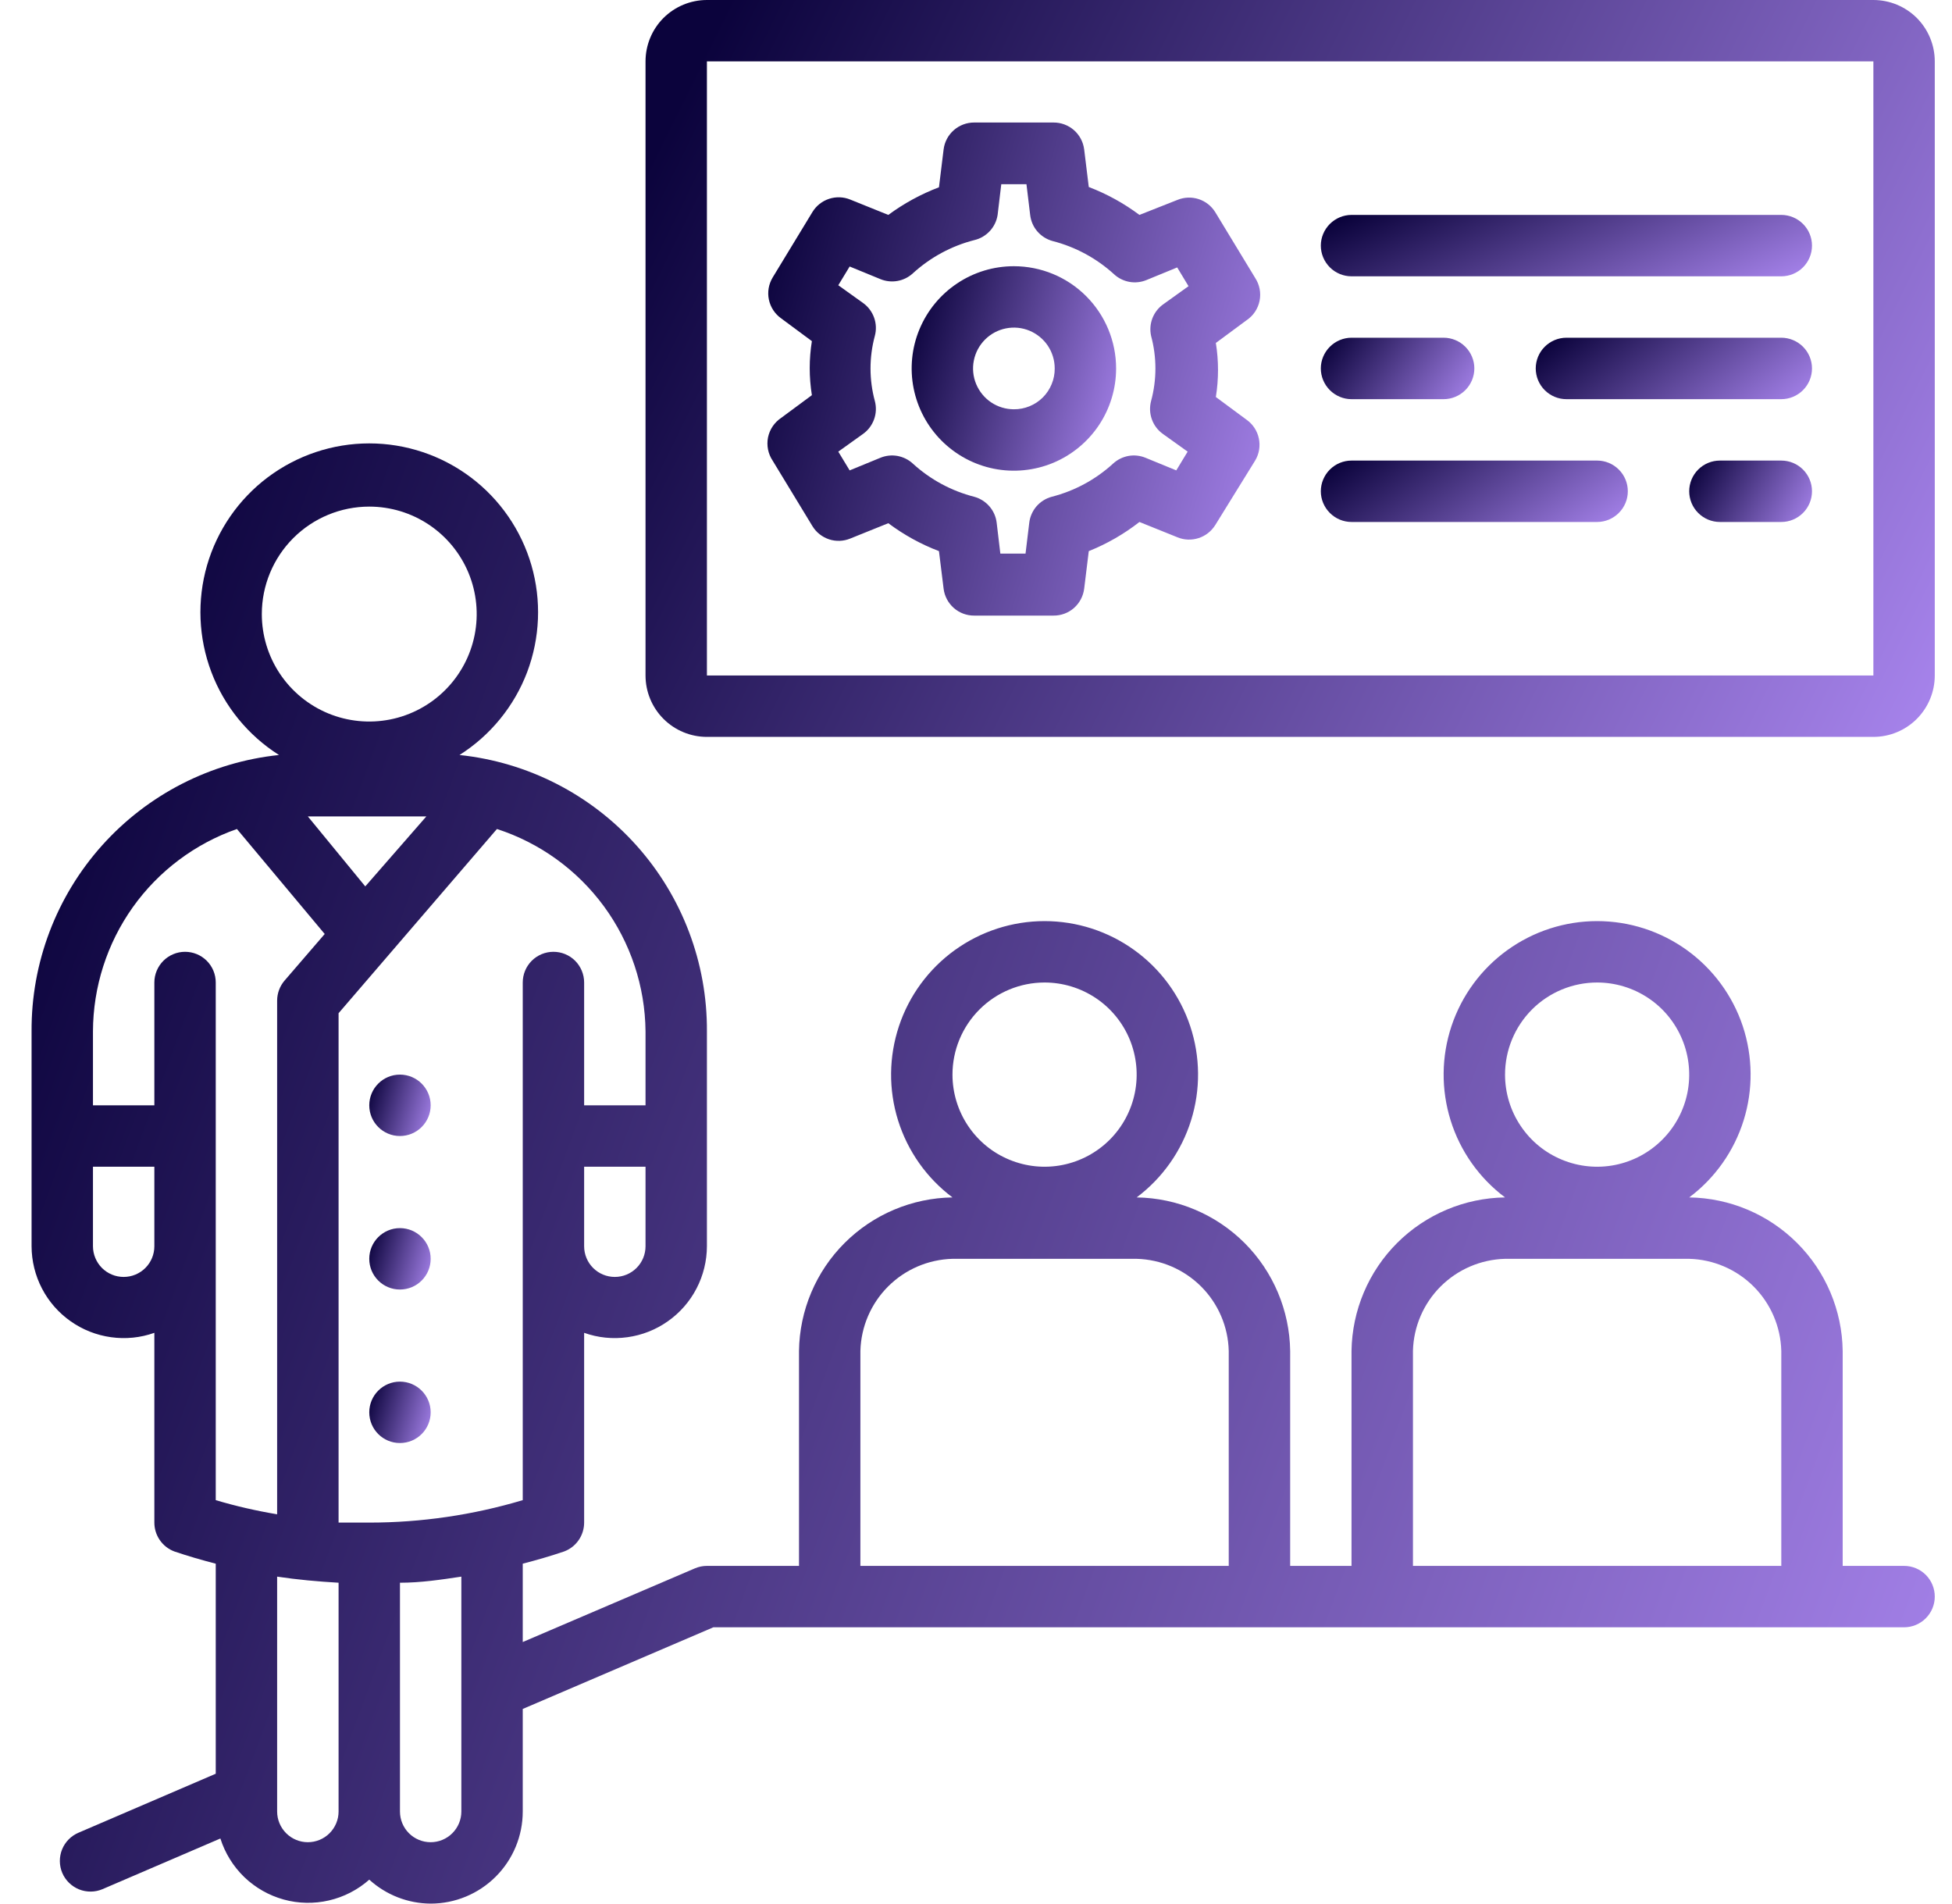
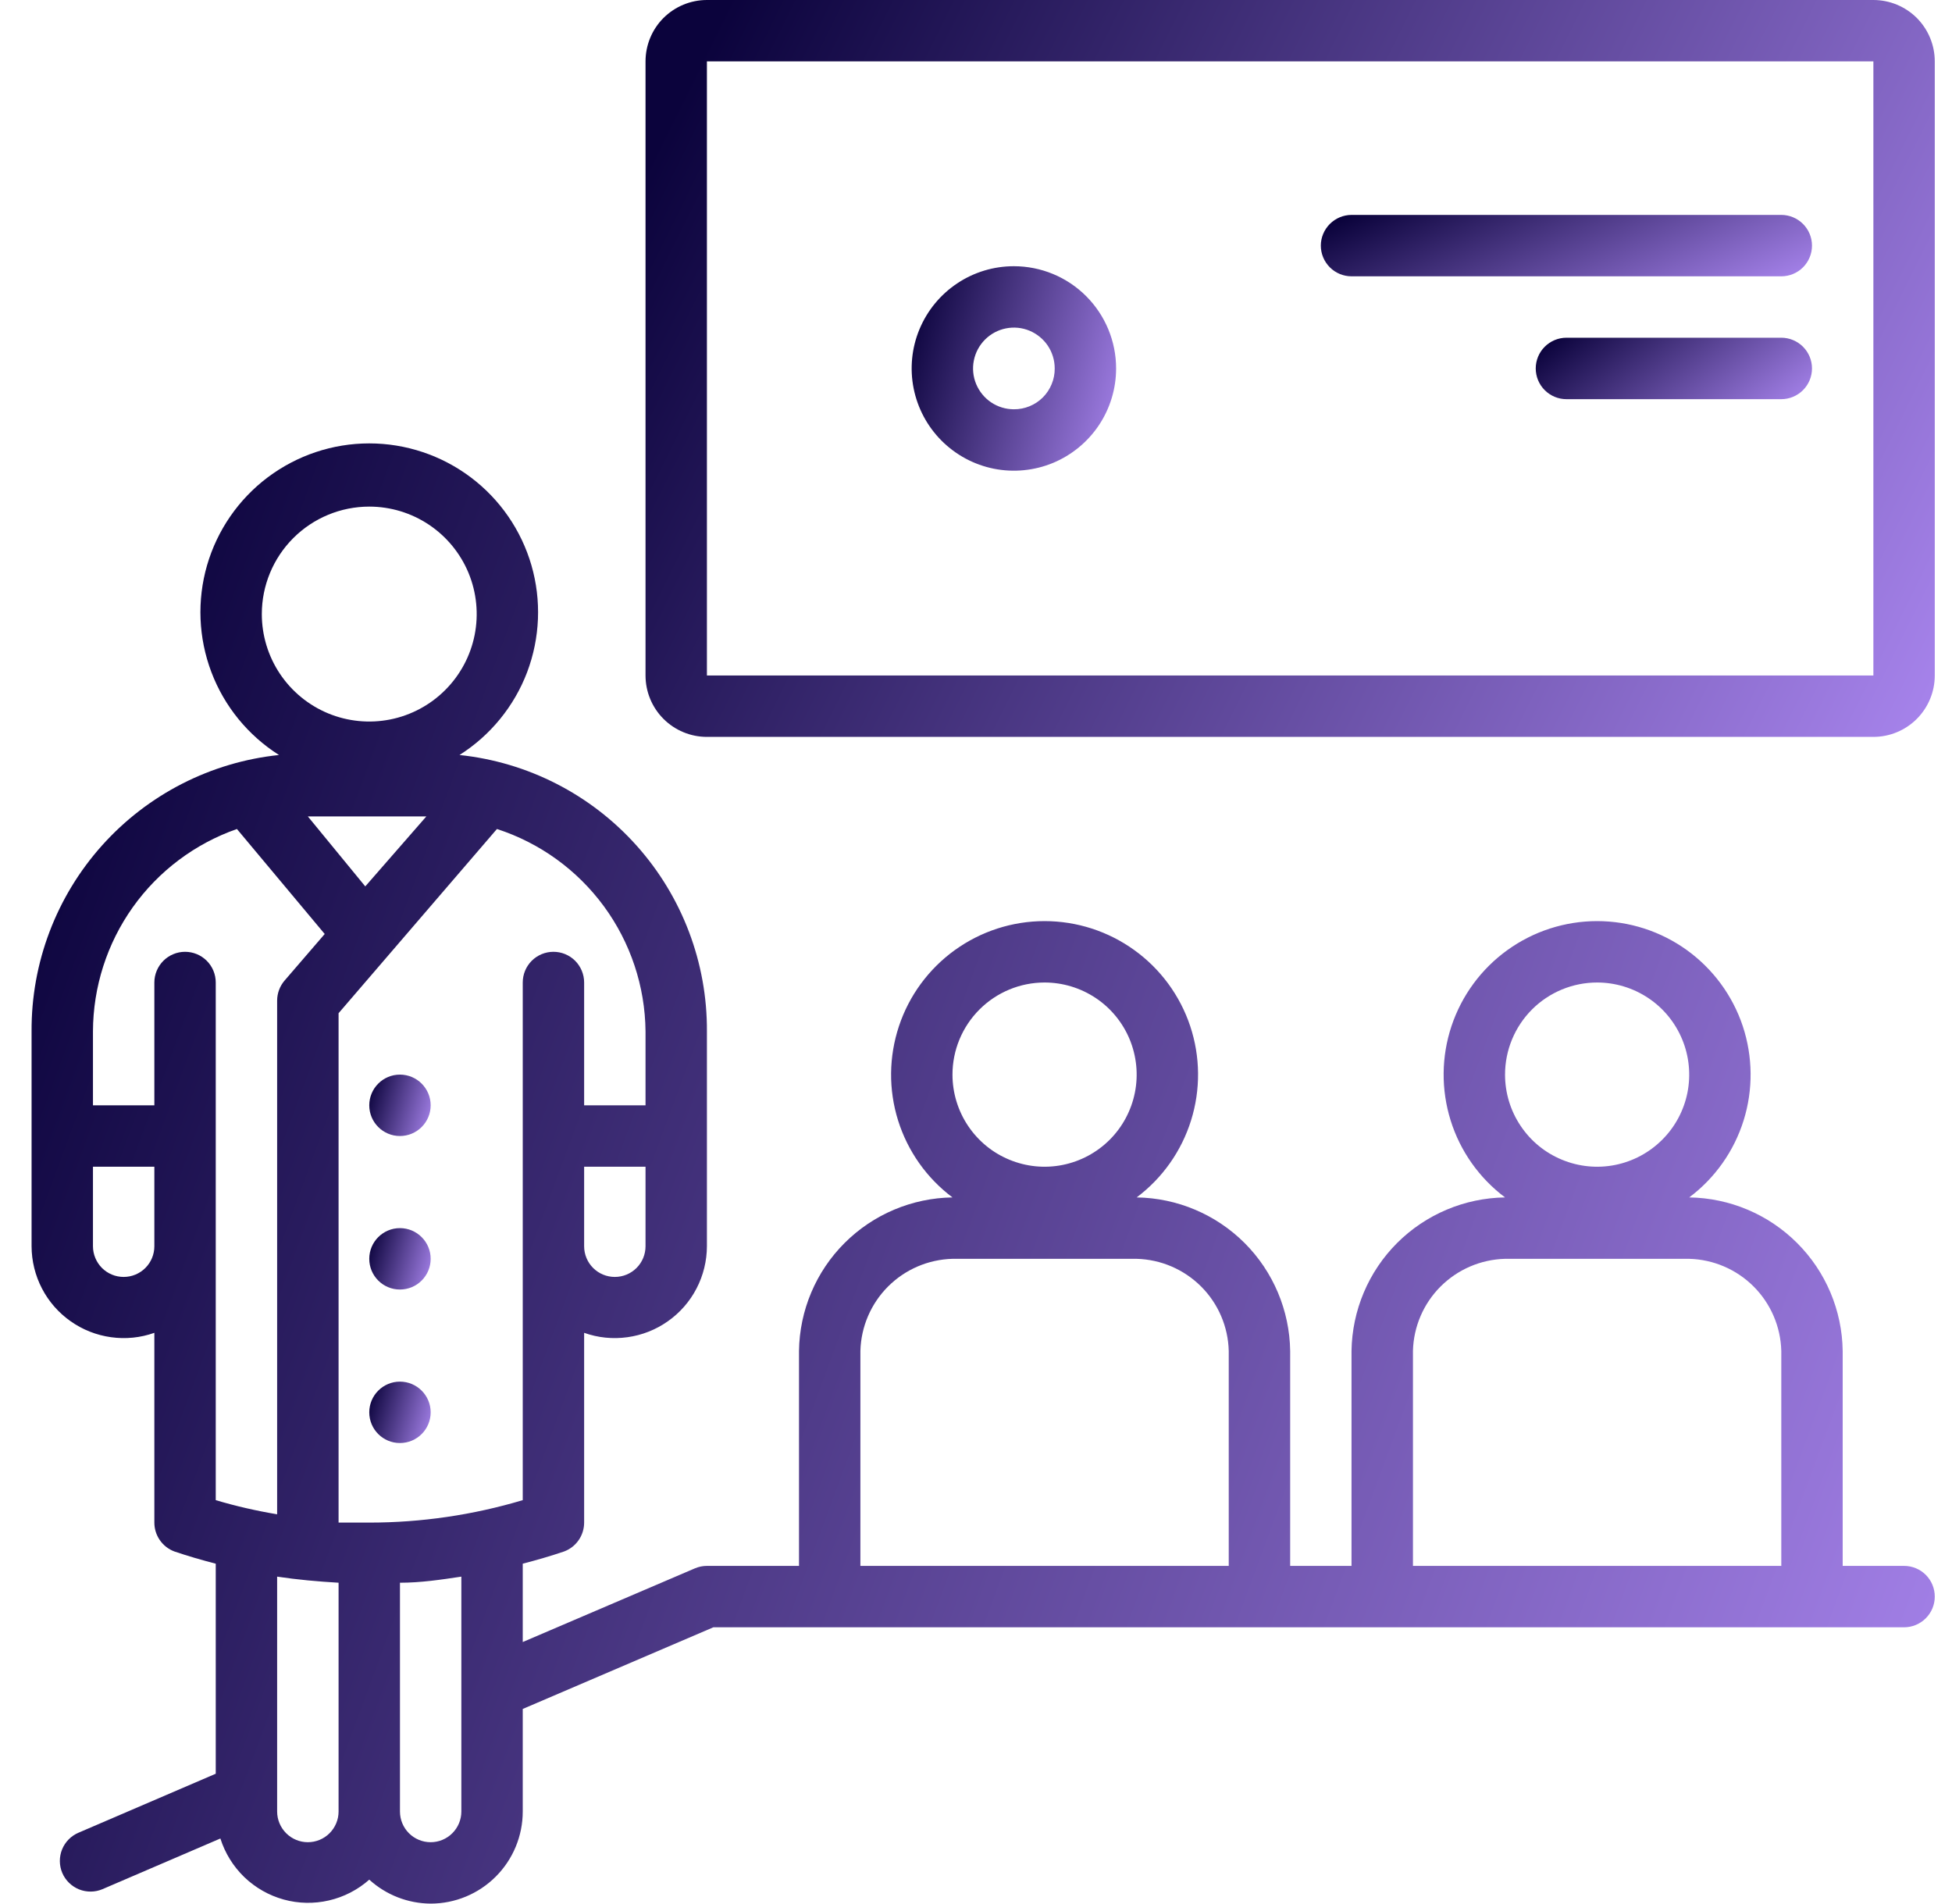
<svg xmlns="http://www.w3.org/2000/svg" width="40" height="39" viewBox="0 0 40 39" fill="none">
  <path d="M8.196 23.274C8.543 23.274 8.825 22.992 8.825 22.645C8.825 22.298 8.543 22.016 8.196 22.016C7.848 22.016 7.567 22.298 7.567 22.645C7.567 22.992 7.848 23.274 8.196 23.274Z" fill="url(#paint0_linear_7631_1038)" />
  <path d="M8.196 26.419C8.543 26.419 8.825 26.138 8.825 25.79C8.825 25.443 8.543 25.161 8.196 25.161C7.848 25.161 7.567 25.443 7.567 25.79C7.567 26.138 7.848 26.419 8.196 26.419Z" fill="url(#paint1_linear_7631_1038)" />
  <path d="M8.196 29.564C8.543 29.564 8.825 29.283 8.825 28.935C8.825 28.588 8.543 28.306 8.196 28.306C7.848 28.306 7.567 28.588 7.567 28.935C7.567 29.283 7.848 29.564 8.196 29.564Z" fill="url(#paint2_linear_7631_1038)" />
  <path d="M39.018 32.081H37.76V27.677C37.749 26.847 37.414 26.053 36.826 25.466C36.239 24.879 35.446 24.544 34.615 24.532C35.143 24.136 35.533 23.584 35.73 22.954C35.927 22.324 35.92 21.648 35.712 21.021C35.503 20.395 35.102 19.851 34.567 19.465C34.031 19.079 33.388 18.871 32.728 18.871C32.068 18.871 31.424 19.079 30.889 19.465C30.353 19.851 29.953 20.395 29.744 21.021C29.535 21.648 29.529 22.324 29.726 22.954C29.922 23.584 30.313 24.136 30.841 24.532C30.01 24.544 29.217 24.879 28.629 25.466C28.042 26.053 27.707 26.847 27.695 27.677V32.081H26.438V27.677C26.426 26.847 26.091 26.053 25.504 25.466C24.916 24.879 24.123 24.544 23.292 24.532C23.82 24.136 24.21 23.584 24.407 22.954C24.604 22.324 24.598 21.648 24.389 21.021C24.18 20.395 23.78 19.851 23.244 19.465C22.709 19.079 22.065 18.871 21.405 18.871C20.745 18.871 20.102 19.079 19.566 19.465C19.031 19.851 18.63 20.395 18.422 21.021C18.213 21.648 18.206 22.324 18.403 22.954C18.6 23.584 18.99 24.136 19.518 24.532C18.688 24.544 17.894 24.879 17.307 25.466C16.719 26.053 16.384 26.847 16.373 27.677V32.081H14.486C14.402 32.081 14.318 32.098 14.241 32.131L10.712 33.641V32.036C11.001 31.961 11.284 31.879 11.561 31.785C11.681 31.74 11.785 31.659 11.858 31.553C11.931 31.448 11.97 31.322 11.97 31.194V27.306C12.254 27.407 12.558 27.438 12.857 27.396C13.155 27.355 13.44 27.243 13.686 27.069C13.932 26.896 14.134 26.666 14.273 26.398C14.412 26.131 14.485 25.834 14.486 25.532V21.129C14.494 19.725 13.979 18.367 13.042 17.321C12.105 16.275 10.813 15.614 9.416 15.468C10.049 15.067 10.536 14.471 10.802 13.771C11.067 13.069 11.098 12.301 10.89 11.581C10.681 10.861 10.244 10.228 9.645 9.778C9.046 9.328 8.316 9.084 7.567 9.084C6.817 9.084 6.088 9.328 5.488 9.778C4.889 10.228 4.452 10.861 4.243 11.581C4.035 12.301 4.066 13.069 4.332 13.771C4.597 14.471 5.084 15.067 5.717 15.468C4.32 15.614 3.028 16.275 2.091 17.321C1.154 18.367 0.639 19.725 0.647 21.129V25.532C0.648 25.834 0.721 26.131 0.86 26.398C0.999 26.666 1.201 26.896 1.447 27.069C1.693 27.243 1.978 27.355 2.276 27.396C2.575 27.438 2.879 27.407 3.163 27.306V31.194C3.163 31.322 3.202 31.448 3.275 31.553C3.348 31.659 3.452 31.74 3.572 31.785C3.849 31.879 4.132 31.961 4.421 32.036V36.339L1.61 37.547C1.456 37.612 1.335 37.735 1.272 37.89C1.21 38.044 1.211 38.217 1.276 38.371C1.341 38.524 1.465 38.645 1.619 38.708C1.774 38.77 1.947 38.769 2.1 38.704L4.516 37.666C4.611 37.966 4.779 38.237 5.005 38.456C5.232 38.674 5.509 38.832 5.812 38.916C6.115 39 6.435 39.006 6.741 38.935C7.047 38.864 7.331 38.718 7.567 38.509C7.911 38.822 8.359 38.997 8.825 39C9.325 39 9.805 38.801 10.159 38.447C10.513 38.093 10.712 37.613 10.712 37.113V35.012L14.618 33.339H39.018C39.185 33.339 39.345 33.272 39.463 33.154C39.581 33.036 39.647 32.876 39.647 32.71C39.647 32.543 39.581 32.383 39.463 32.265C39.345 32.147 39.185 32.081 39.018 32.081ZM32.728 20.129C33.101 20.129 33.466 20.24 33.776 20.447C34.087 20.654 34.328 20.949 34.471 21.294C34.614 21.639 34.651 22.018 34.579 22.384C34.506 22.75 34.326 23.087 34.062 23.35C33.798 23.614 33.462 23.794 33.096 23.867C32.73 23.94 32.35 23.902 32.006 23.759C31.661 23.617 31.366 23.375 31.159 23.064C30.951 22.754 30.841 22.389 30.841 22.016C30.841 21.515 31.04 21.036 31.393 20.682C31.747 20.328 32.227 20.129 32.728 20.129ZM21.405 20.129C21.779 20.129 22.143 20.24 22.454 20.447C22.764 20.654 23.006 20.949 23.149 21.294C23.291 21.639 23.329 22.018 23.256 22.384C23.183 22.75 23.003 23.087 22.74 23.35C22.476 23.614 22.139 23.794 21.773 23.867C21.407 23.94 21.028 23.902 20.683 23.759C20.338 23.617 20.044 23.375 19.836 23.064C19.629 22.754 19.518 22.389 19.518 22.016C19.518 21.515 19.717 21.036 20.071 20.682C20.425 20.328 20.905 20.129 21.405 20.129ZM12.599 26.161C12.432 26.161 12.272 26.095 12.154 25.977C12.036 25.859 11.97 25.699 11.97 25.532V23.903H13.228V25.532C13.228 25.699 13.162 25.859 13.044 25.977C12.926 26.095 12.766 26.161 12.599 26.161ZM13.228 21.129V22.645H11.97V20.129C11.97 19.962 11.903 19.802 11.786 19.684C11.668 19.566 11.508 19.5 11.341 19.5C11.174 19.5 11.014 19.566 10.896 19.684C10.778 19.802 10.712 19.962 10.712 20.129V30.734C9.691 31.039 8.632 31.194 7.567 31.194C7.359 31.194 7.145 31.194 6.938 31.194V20.758L10.183 16.984C11.061 17.268 11.827 17.822 12.374 18.566C12.92 19.31 13.219 20.206 13.228 21.129ZM7.485 18.16L6.308 16.726H8.737L7.485 18.16ZM7.567 10.379C8.002 10.379 8.428 10.508 8.79 10.75C9.152 10.992 9.434 11.336 9.601 11.738C9.767 12.14 9.811 12.583 9.726 13.01C9.641 13.437 9.431 13.829 9.123 14.137C8.815 14.445 8.423 14.655 7.996 14.74C7.569 14.825 7.126 14.781 6.724 14.615C6.322 14.448 5.978 14.166 5.736 13.804C5.494 13.442 5.365 13.016 5.365 12.581C5.365 11.997 5.597 11.437 6.01 11.024C6.423 10.611 6.983 10.379 7.567 10.379ZM4.855 16.984L6.654 19.135L5.83 20.091C5.733 20.205 5.679 20.35 5.679 20.5V31.024C5.255 30.953 4.834 30.857 4.421 30.734V20.129C4.421 19.962 4.355 19.802 4.237 19.684C4.119 19.566 3.959 19.5 3.792 19.5C3.626 19.5 3.466 19.566 3.348 19.684C3.23 19.802 3.163 19.962 3.163 20.129V22.645H1.905V21.129C1.908 20.218 2.193 19.33 2.721 18.587C3.249 17.845 3.995 17.285 4.855 16.984ZM2.534 26.161C2.367 26.161 2.207 26.095 2.089 25.977C1.972 25.859 1.905 25.699 1.905 25.532V23.903H3.163V25.532C3.163 25.699 3.097 25.859 2.979 25.977C2.861 26.095 2.701 26.161 2.534 26.161ZM6.308 37.742C6.142 37.742 5.982 37.676 5.864 37.558C5.746 37.44 5.679 37.28 5.679 37.113V32.301C6.095 32.364 6.516 32.401 6.938 32.426V37.113C6.938 37.28 6.871 37.44 6.753 37.558C6.635 37.676 6.475 37.742 6.308 37.742ZM8.825 37.742C8.658 37.742 8.498 37.676 8.38 37.558C8.262 37.44 8.196 37.28 8.196 37.113V32.426C8.617 32.426 9.038 32.364 9.454 32.301V37.113C9.454 37.28 9.387 37.44 9.269 37.558C9.151 37.676 8.991 37.742 8.825 37.742ZM17.631 32.081V27.677C17.644 27.181 17.847 26.708 18.198 26.357C18.549 26.006 19.022 25.803 19.518 25.79H23.292C23.789 25.803 24.261 26.006 24.613 26.357C24.964 26.708 25.167 27.181 25.179 27.677V32.081H17.631ZM28.954 32.081V27.677C28.966 27.181 29.169 26.708 29.52 26.357C29.872 26.006 30.344 25.803 30.841 25.79H34.615C35.111 25.803 35.584 26.006 35.935 26.357C36.286 26.708 36.489 27.181 36.502 27.677V32.081H28.954Z" fill="url(#paint3_linear_7631_1038)" />
  <path d="M38.389 0H14.486C14.152 0 13.832 0.133 13.596 0.368C13.36 0.604 13.228 0.924 13.228 1.258V13.839C13.228 14.172 13.36 14.492 13.596 14.728C13.832 14.964 14.152 15.097 14.486 15.097H38.389C38.723 15.097 39.043 14.964 39.279 14.728C39.514 14.492 39.647 14.172 39.647 13.839V1.258C39.647 0.924 39.514 0.604 39.279 0.368C39.043 0.133 38.723 0 38.389 0ZM14.486 13.839V1.258H38.389V13.839H14.486Z" fill="url(#paint4_linear_7631_1038)" />
-   <path d="M25.72 5.693L24.903 4.347C24.824 4.22 24.704 4.125 24.562 4.079C24.42 4.033 24.267 4.039 24.129 4.095L23.349 4.403C23.031 4.165 22.682 3.973 22.311 3.831L22.217 3.064C22.198 2.91 22.124 2.769 22.008 2.667C21.892 2.565 21.742 2.509 21.588 2.51H19.965C19.81 2.509 19.661 2.565 19.545 2.667C19.429 2.769 19.354 2.91 19.336 3.064L19.241 3.837C18.871 3.977 18.522 4.168 18.203 4.403L17.424 4.089C17.286 4.032 17.132 4.027 16.991 4.073C16.849 4.119 16.728 4.214 16.65 4.341L15.832 5.687C15.751 5.823 15.723 5.984 15.756 6.139C15.789 6.295 15.879 6.432 16.008 6.523L16.637 6.989C16.578 7.355 16.578 7.729 16.637 8.096L16.008 8.561C15.939 8.607 15.88 8.666 15.833 8.735C15.787 8.803 15.755 8.881 15.738 8.962C15.722 9.043 15.722 9.127 15.738 9.208C15.754 9.289 15.786 9.367 15.832 9.436L16.65 10.782C16.728 10.909 16.849 11.003 16.991 11.05C17.132 11.096 17.286 11.09 17.424 11.033L18.203 10.719C18.521 10.957 18.87 11.15 19.241 11.291L19.336 12.059C19.354 12.212 19.429 12.353 19.545 12.456C19.661 12.558 19.81 12.613 19.965 12.612H21.588C21.742 12.613 21.892 12.558 22.008 12.456C22.124 12.353 22.198 12.212 22.217 12.059L22.311 11.291C22.683 11.142 23.033 10.941 23.349 10.694L24.129 11.008C24.267 11.065 24.42 11.07 24.562 11.024C24.704 10.978 24.824 10.883 24.903 10.757L25.72 9.436C25.802 9.3 25.829 9.138 25.796 8.983C25.764 8.828 25.674 8.691 25.544 8.599L24.915 8.134C24.974 7.767 24.974 7.393 24.915 7.026L25.544 6.561C25.682 6.469 25.778 6.326 25.811 6.163C25.844 6.001 25.811 5.832 25.72 5.693ZM23.588 6.882C23.706 7.319 23.706 7.779 23.588 8.215C23.555 8.339 23.56 8.469 23.603 8.589C23.645 8.709 23.724 8.814 23.827 8.888L24.337 9.253L24.104 9.637L23.475 9.379C23.364 9.333 23.242 9.32 23.124 9.341C23.006 9.363 22.896 9.417 22.808 9.499C22.451 9.825 22.019 10.058 21.55 10.178C21.429 10.211 21.32 10.28 21.238 10.375C21.157 10.47 21.105 10.588 21.091 10.713L21.015 11.342H20.499L20.424 10.713C20.41 10.588 20.358 10.47 20.276 10.375C20.194 10.28 20.086 10.211 19.965 10.178C19.496 10.058 19.064 9.825 18.707 9.499C18.619 9.417 18.509 9.363 18.391 9.341C18.273 9.32 18.151 9.333 18.04 9.379L17.411 9.637L17.178 9.253L17.688 8.888C17.791 8.814 17.869 8.709 17.912 8.589C17.955 8.469 17.96 8.339 17.927 8.215C17.809 7.779 17.809 7.319 17.927 6.882C17.96 6.759 17.955 6.628 17.912 6.508C17.869 6.388 17.791 6.283 17.688 6.209L17.178 5.844L17.411 5.46L18.04 5.718C18.151 5.764 18.273 5.777 18.391 5.756C18.509 5.735 18.619 5.68 18.707 5.599C19.064 5.273 19.496 5.039 19.965 4.919C20.087 4.891 20.197 4.826 20.283 4.734C20.368 4.642 20.424 4.527 20.443 4.403L20.518 3.774H21.034L21.11 4.403C21.124 4.528 21.175 4.646 21.257 4.741C21.339 4.836 21.448 4.905 21.569 4.938C22.037 5.058 22.469 5.291 22.827 5.617C22.915 5.699 23.025 5.753 23.143 5.775C23.261 5.796 23.383 5.783 23.494 5.737L24.123 5.479L24.355 5.863L23.846 6.228C23.743 6.299 23.663 6.399 23.617 6.515C23.571 6.632 23.561 6.759 23.588 6.882Z" fill="url(#paint5_linear_7631_1038)" />
  <path d="M20.776 5.454C20.362 5.454 19.957 5.576 19.613 5.807C19.268 6.037 19 6.364 18.841 6.747C18.682 7.129 18.641 7.551 18.722 7.957C18.803 8.363 19.002 8.736 19.295 9.029C19.588 9.322 19.961 9.522 20.367 9.603C20.774 9.684 21.195 9.642 21.578 9.484C21.96 9.325 22.288 9.056 22.518 8.712C22.748 8.368 22.871 7.963 22.871 7.548C22.871 6.993 22.65 6.46 22.257 6.067C21.864 5.674 21.332 5.454 20.776 5.454ZM20.776 8.385C20.611 8.385 20.449 8.336 20.311 8.244C20.174 8.152 20.067 8.021 20.003 7.868C19.94 7.716 19.923 7.547 19.956 7.385C19.988 7.223 20.068 7.074 20.185 6.957C20.302 6.84 20.451 6.76 20.613 6.728C20.775 6.695 20.944 6.712 21.096 6.775C21.249 6.839 21.38 6.946 21.472 7.083C21.564 7.221 21.613 7.383 21.613 7.548C21.614 7.658 21.593 7.768 21.551 7.869C21.509 7.971 21.448 8.064 21.37 8.142C21.292 8.22 21.199 8.281 21.097 8.323C20.995 8.365 20.886 8.386 20.776 8.385Z" fill="url(#paint6_linear_7631_1038)" />
  <path d="M36.502 4.403H27.695C27.529 4.403 27.369 4.47 27.251 4.588C27.133 4.706 27.066 4.866 27.066 5.032C27.066 5.199 27.133 5.359 27.251 5.477C27.369 5.595 27.529 5.661 27.695 5.661H36.502C36.669 5.661 36.829 5.595 36.947 5.477C37.065 5.359 37.131 5.199 37.131 5.032C37.131 4.866 37.065 4.706 36.947 4.588C36.829 4.47 36.669 4.403 36.502 4.403Z" fill="url(#paint7_linear_7631_1038)" />
  <path d="M36.502 6.919H32.099C31.932 6.919 31.772 6.986 31.654 7.104C31.536 7.222 31.47 7.382 31.47 7.548C31.47 7.715 31.536 7.875 31.654 7.993C31.772 8.111 31.932 8.178 32.099 8.178H36.502C36.669 8.178 36.829 8.111 36.947 7.993C37.065 7.875 37.131 7.715 37.131 7.548C37.131 7.382 37.065 7.222 36.947 7.104C36.829 6.986 36.669 6.919 36.502 6.919Z" fill="url(#paint8_linear_7631_1038)" />
-   <path d="M27.695 8.178H29.582C29.749 8.178 29.909 8.111 30.027 7.993C30.145 7.875 30.212 7.715 30.212 7.548C30.212 7.382 30.145 7.222 30.027 7.104C29.909 6.986 29.749 6.919 29.582 6.919H27.695C27.529 6.919 27.369 6.986 27.251 7.104C27.133 7.222 27.066 7.382 27.066 7.548C27.066 7.715 27.133 7.875 27.251 7.993C27.369 8.111 27.529 8.178 27.695 8.178Z" fill="url(#paint9_linear_7631_1038)" />
-   <path d="M32.728 9.436H27.695C27.529 9.436 27.369 9.502 27.251 9.62C27.133 9.738 27.066 9.898 27.066 10.065C27.066 10.231 27.133 10.391 27.251 10.509C27.369 10.627 27.529 10.694 27.695 10.694H32.728C32.895 10.694 33.054 10.627 33.172 10.509C33.291 10.391 33.357 10.231 33.357 10.065C33.357 9.898 33.291 9.738 33.172 9.62C33.054 9.502 32.895 9.436 32.728 9.436Z" fill="url(#paint10_linear_7631_1038)" />
-   <path d="M36.502 9.436H35.244C35.077 9.436 34.917 9.502 34.799 9.62C34.681 9.738 34.615 9.898 34.615 10.065C34.615 10.231 34.681 10.391 34.799 10.509C34.917 10.627 35.077 10.694 35.244 10.694H36.502C36.669 10.694 36.829 10.627 36.947 10.509C37.065 10.391 37.131 10.231 37.131 10.065C37.131 9.898 37.065 9.738 36.947 9.62C36.829 9.502 36.669 9.436 36.502 9.436Z" fill="url(#paint11_linear_7631_1038)" />
  <defs>
    <linearGradient id="paint0_linear_7631_1038" x1="7.567" y1="22.302" x2="8.962" y2="22.698" gradientUnits="userSpaceOnUse">
      <stop stop-color="#0B033C" />
      <stop offset="1" stop-color="#A582EA" />
    </linearGradient>
    <linearGradient id="paint1_linear_7631_1038" x1="7.567" y1="25.447" x2="8.962" y2="25.843" gradientUnits="userSpaceOnUse">
      <stop stop-color="#0B033C" />
      <stop offset="1" stop-color="#A582EA" />
    </linearGradient>
    <linearGradient id="paint2_linear_7631_1038" x1="7.567" y1="28.593" x2="8.962" y2="28.988" gradientUnits="userSpaceOnUse">
      <stop stop-color="#0B033C" />
      <stop offset="1" stop-color="#A582EA" />
    </linearGradient>
    <linearGradient id="paint3_linear_7631_1038" x1="0.647" y1="15.891" x2="41.77" y2="31.072" gradientUnits="userSpaceOnUse">
      <stop stop-color="#0B033C" />
      <stop offset="1" stop-color="#A582EA" />
    </linearGradient>
    <linearGradient id="paint4_linear_7631_1038" x1="13.228" y1="3.435" x2="38.641" y2="16.029" gradientUnits="userSpaceOnUse">
      <stop stop-color="#0B033C" />
      <stop offset="1" stop-color="#A582EA" />
    </linearGradient>
    <linearGradient id="paint5_linear_7631_1038" x1="15.726" y1="4.809" x2="26.927" y2="7.979" gradientUnits="userSpaceOnUse">
      <stop stop-color="#0B033C" />
      <stop offset="1" stop-color="#A582EA" />
    </linearGradient>
    <linearGradient id="paint6_linear_7631_1038" x1="18.681" y1="6.407" x2="23.328" y2="7.723" gradientUnits="userSpaceOnUse">
      <stop stop-color="#0B033C" />
      <stop offset="1" stop-color="#A582EA" />
    </linearGradient>
    <linearGradient id="paint7_linear_7631_1038" x1="27.066" y1="4.69" x2="29.033" y2="9.144" gradientUnits="userSpaceOnUse">
      <stop stop-color="#0B033C" />
      <stop offset="1" stop-color="#A582EA" />
    </linearGradient>
    <linearGradient id="paint8_linear_7631_1038" x1="31.47" y1="7.206" x2="34.055" y2="10.5" gradientUnits="userSpaceOnUse">
      <stop stop-color="#0B033C" />
      <stop offset="1" stop-color="#A582EA" />
    </linearGradient>
    <linearGradient id="paint9_linear_7631_1038" x1="27.066" y1="7.206" x2="29.577" y2="8.983" gradientUnits="userSpaceOnUse">
      <stop stop-color="#0B033C" />
      <stop offset="1" stop-color="#A582EA" />
    </linearGradient>
    <linearGradient id="paint10_linear_7631_1038" x1="27.066" y1="9.722" x2="29.575" y2="13.273" gradientUnits="userSpaceOnUse">
      <stop stop-color="#0B033C" />
      <stop offset="1" stop-color="#A582EA" />
    </linearGradient>
    <linearGradient id="paint11_linear_7631_1038" x1="34.615" y1="9.722" x2="36.897" y2="11.014" gradientUnits="userSpaceOnUse">
      <stop stop-color="#0B033C" />
      <stop offset="1" stop-color="#A582EA" />
    </linearGradient>
  </defs>
</svg>